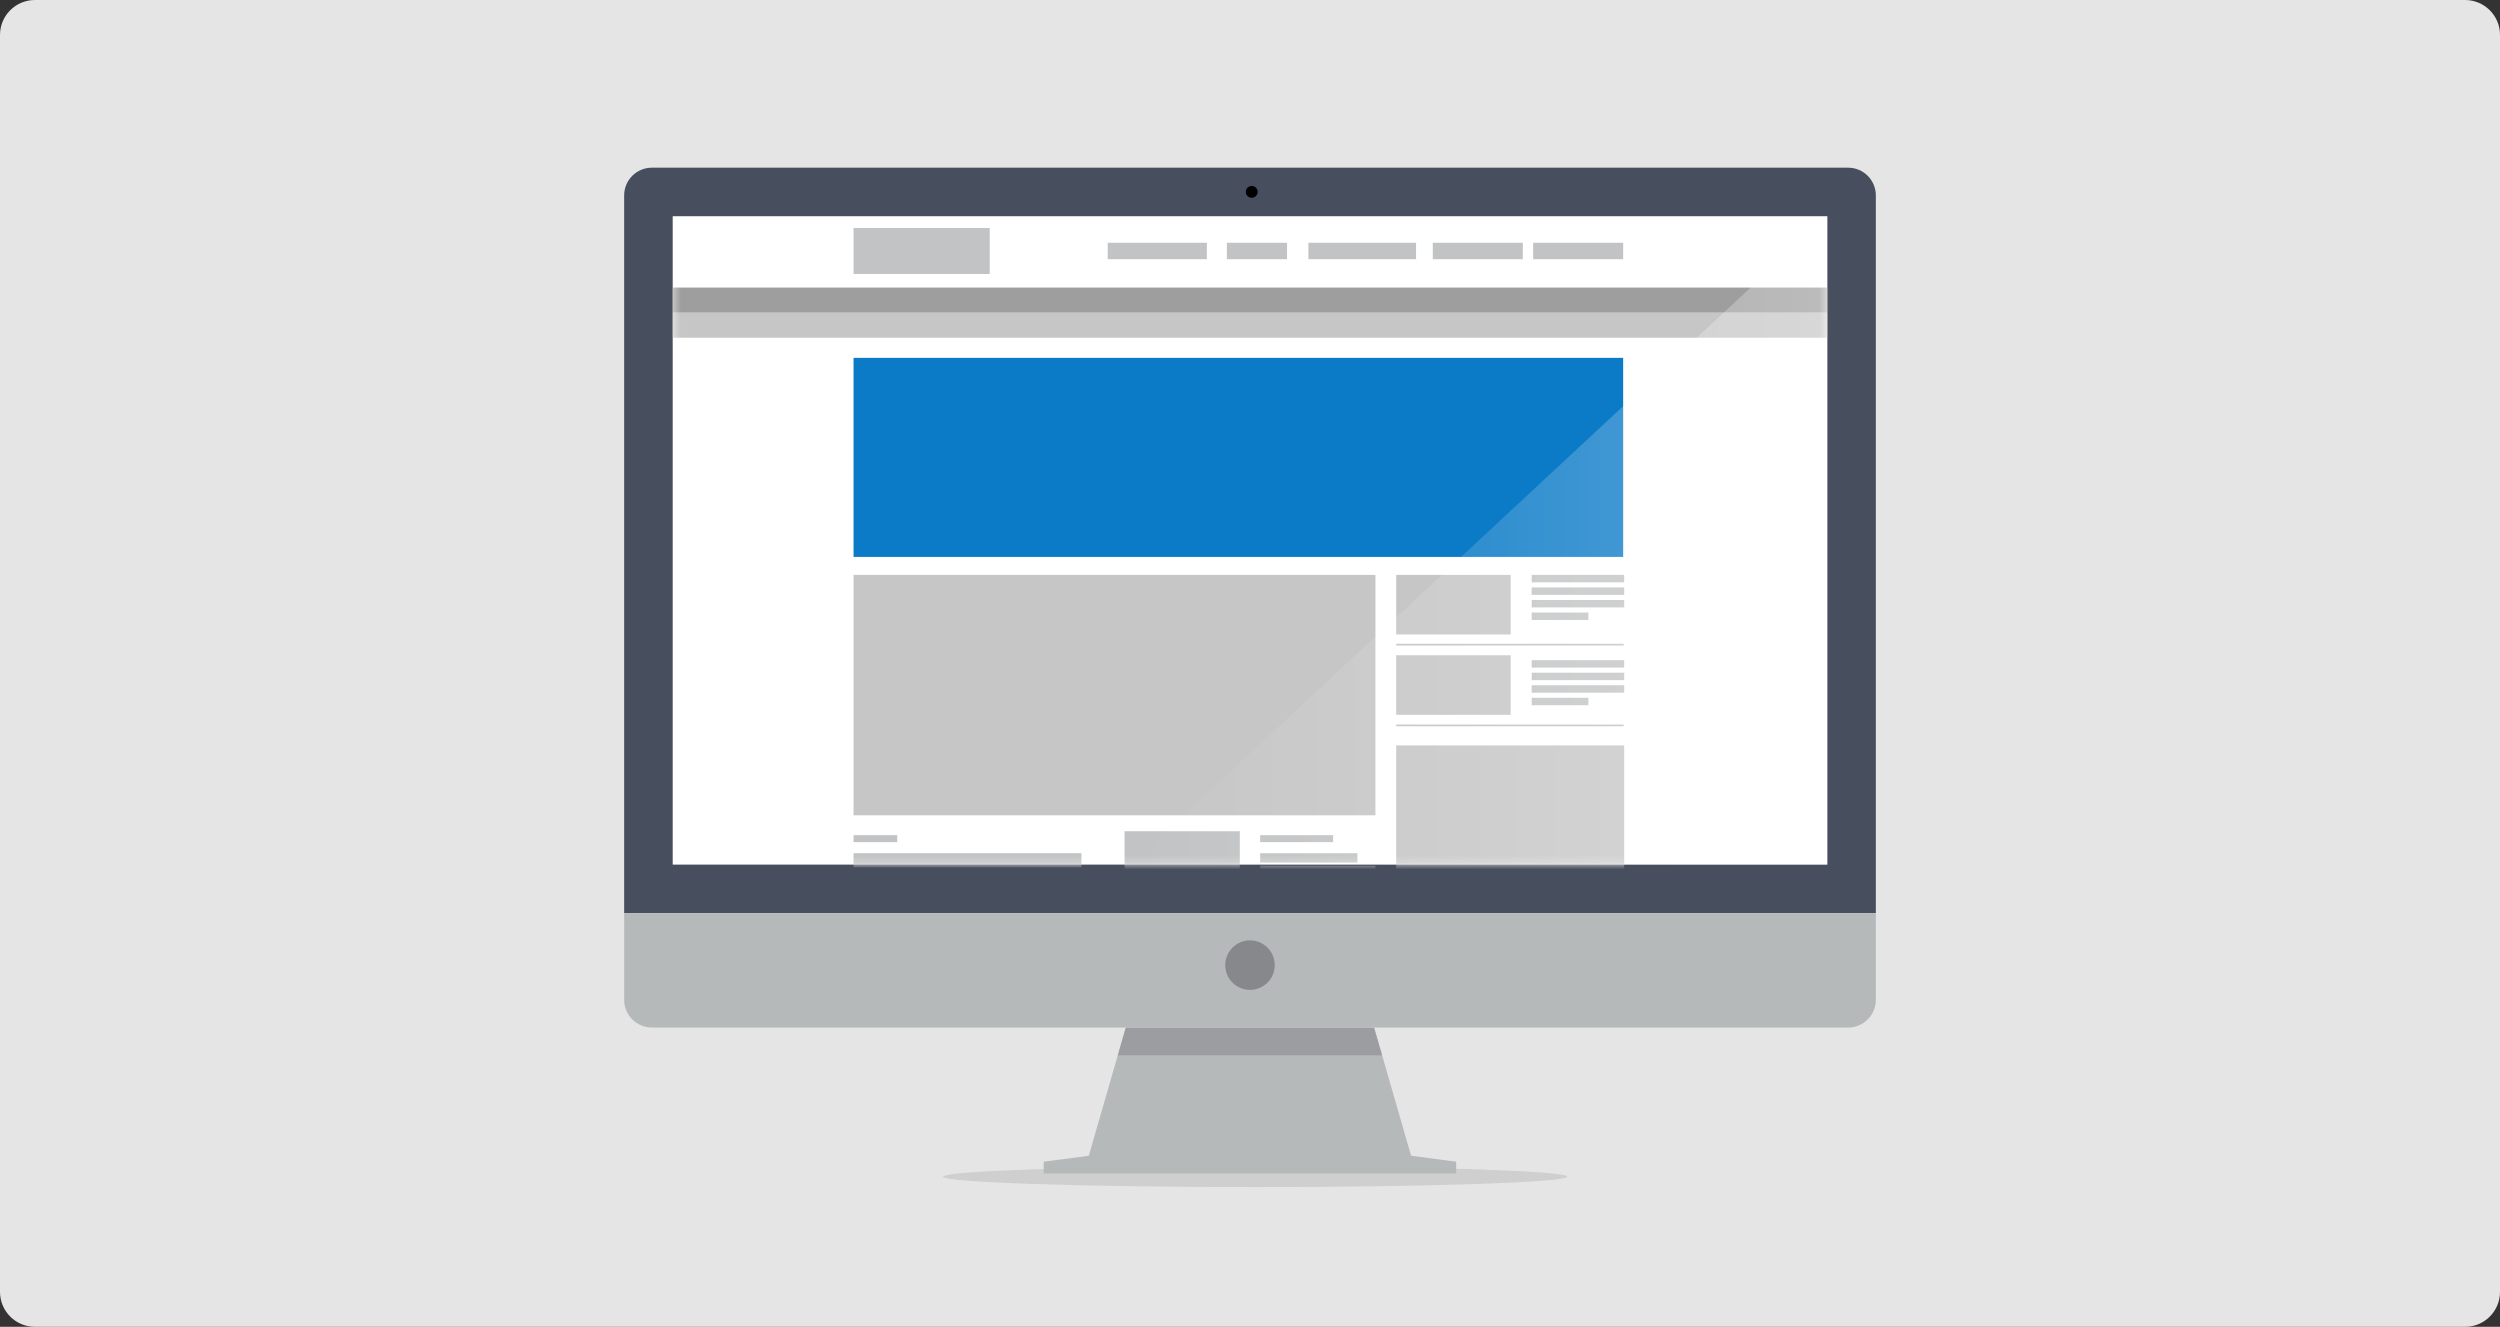
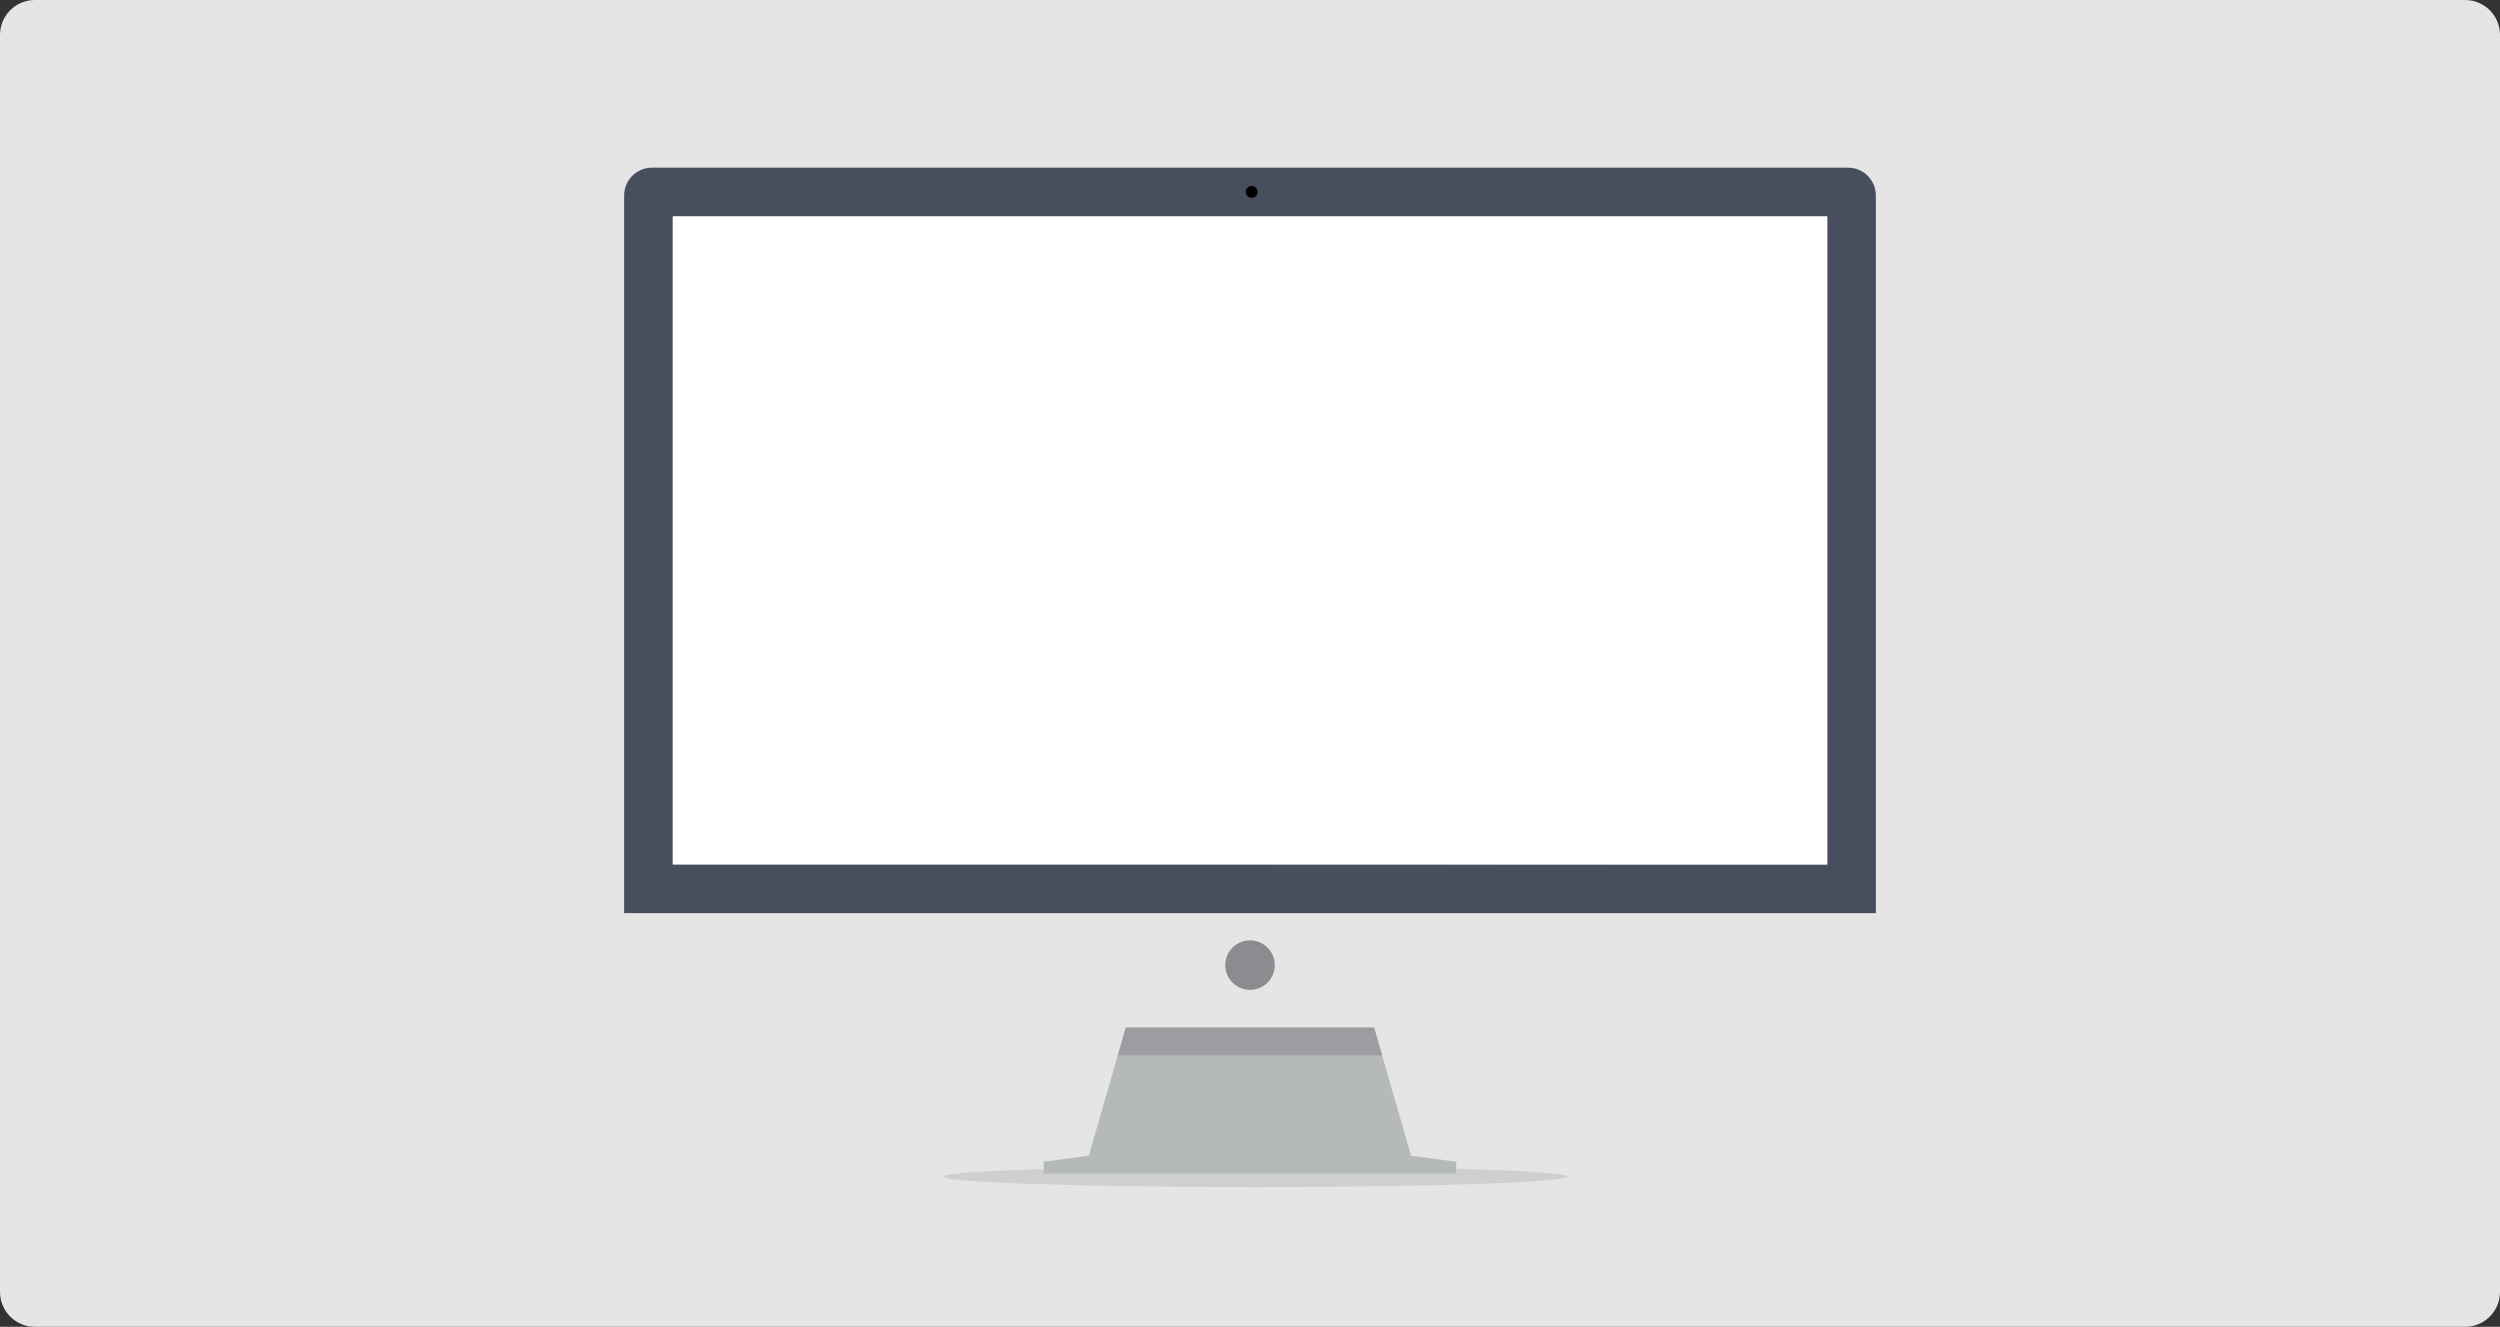
<svg xmlns="http://www.w3.org/2000/svg" xmlns:xlink="http://www.w3.org/1999/xlink" width="358" height="190" viewBox="0 0 358 190">
  <rect x="0" y="0" width="358" height="190" fill="#333333" stroke="none" />
  <defs>
    <linearGradient id="prefix__c" x1="0%" x2="100%" y1="50%" y2="50%">
      <stop offset="0%" stop-color="#FFF" stop-opacity="0" />
      <stop offset="100%" stop-color="#FFF" />
    </linearGradient>
-     <path id="prefix__a" d="M0.331 0.964H165.669V93.812H0.331z" />
  </defs>
  <g fill="none" fill-rule="evenodd">
    <path fill="#E5E5E5" d="M5 0h348c2.762 0 5 2.239 5 5v180c0 2.762-2.238 5-5 5H5c-2.761 0-5-2.238-5-5V5c0-2.761 2.239-5 5-5z" />
    <g>
      <path fill="#000" fill-rule="nonzero" d="M90.745 143.008c24.679 0 44.686.667 44.686 1.49 0 .822-20.007 1.489-44.686 1.489-24.68 0-44.687-.667-44.687-1.489.001-.823 20.007-1.49 44.687-1.49z" opacity=".1" transform="translate(89 24)" />
      <path fill="#B6B9BA" d="M60.457 144.048L60.457 142.353 66.917 141.501 72.211 123.147 89.738 123.147 90.248 123.147 107.775 123.147 113.069 141.501 119.528 142.353 119.528 144.048 60.457 144.048z" transform="translate(89 24)" />
      <path fill="#818387" d="M71.064 127.119L72.21 123.147 89.737 123.147 90.247 123.147 107.774 123.147 108.92 127.119z" opacity=".5" transform="translate(89 24)" />
      <path fill="#474E5D" d="M.38 106.763V3.984C.38 1.791 2.158.012 4.352.012h171.297c2.193 0 3.972 1.778 3.972 3.972v102.779H.38z" transform="translate(89 24)" />
-       <path fill="#B6B9BA" d="M175.648 123.147H4.352c-2.193 0-3.972-1.778-3.972-3.972v-12.413h179.24v12.413c0 2.194-1.778 3.972-3.972 3.972z" transform="translate(89 24)" />
      <path fill="#818387" d="M90 110.659c1.958 0 3.545 1.587 3.545 3.546 0 1.958-1.587 3.544-3.545 3.544s-3.545-1.586-3.545-3.544c0-1.959 1.587-3.546 3.545-3.546z" opacity=".9" transform="translate(89 24)" />
      <path fill="#FFF" d="M172.669 6.964L172.669 99.812 7.331 99.812 7.331 6.964z" transform="translate(89 24)" />
      <g transform="translate(89 24) translate(7 6)">
        <mask id="prefix__b" fill="#fff">
          <use xlink:href="#prefix__a" />
        </mask>
        <g mask="url(#prefix__b)">
          <g>
-             <path fill="#0C7BC7" d="M26.228 19.244H136.436V47.75H26.228z" transform="translate(0 2)" />
            <path fill="#C6C6C6" fill-rule="nonzero" d="M26.228 50.324H100.962V84.752H26.228zM103.937 50.324H120.328V58.856H103.937zM103.937 61.831H120.328V70.363H103.937z" transform="translate(0 2)" />
            <path stroke="#C2C3C4" stroke-width=".25" d="M103.937 60.315h32.574M103.937 71.879h32.574" transform="translate(0 2)" />
            <path fill="#C2C3C4" fill-rule="nonzero" d="M123.34 50.324H136.586V51.39H123.34zM123.34 52.121H136.586V53.187H123.34zM123.34 53.917H136.586V54.983H123.34zM123.34 55.713H131.46V56.779H123.34zM123.34 62.533H136.586V63.599H123.34zM123.34 64.329H136.586V65.395H123.34zM123.34 66.125H136.586V67.191H123.34zM123.34 67.922H131.46V68.988H123.34zM26.228 87.596H32.482V88.596H26.228zM26.228 90.178H58.864V92.199H26.228zM26.228 93.188H49.546V95.209H26.228zM65.038 87.034H81.54V96.014H65.038zM84.459 87.596H94.899V88.596H84.459zM84.459 90.178H98.38V91.525H84.459zM84.459 91.974H100.962V93.321H84.459zM84.459 93.77H89.68V95.118H84.459z" transform="translate(0 2)" />
            <path fill="#C6C6C6" fill-rule="nonzero" d="M103.937 74.741H136.586V96.014H103.937z" transform="translate(0 2)" />
            <path fill="#C2C3C4" fill-rule="nonzero" d="M62.625 2.761H76.823V5.118H62.625zM79.688 2.761H88.304V5.118H79.688zM91.363 2.761H106.781V5.118H91.363zM109.176 2.761H122.068V5.118H109.176zM123.546 2.761H136.437V5.118H123.546z" transform="translate(0 2)" />
            <path fill="#C2C3C4" d="M26.228 0.646H45.729V7.232H26.228z" transform="translate(0 2)" />
            <path fill="#C6C6C6" d="M0.331 12.771H165.669V16.363H0.331z" transform="translate(0 2)" />
-             <path fill="#9E9E9E" d="M0.331 9.178H165.669V12.771H0.331z" transform="translate(0 2)" />
          </g>
        </g>
      </g>
      <path fill="#000" fill-rule="nonzero" d="M90.248 2.628c.469 0 .848.38.848.848 0 .468-.379.848-.848.848s-.848-.38-.848-.848c0-.468.379-.848.848-.848z" transform="translate(89 24)" />
      <path fill="url(#prefix__c)" d="M172.669 99.812L72.87 99.812 172.669 6.964z" opacity=".3" transform="translate(89 24)" />
    </g>
  </g>
</svg>